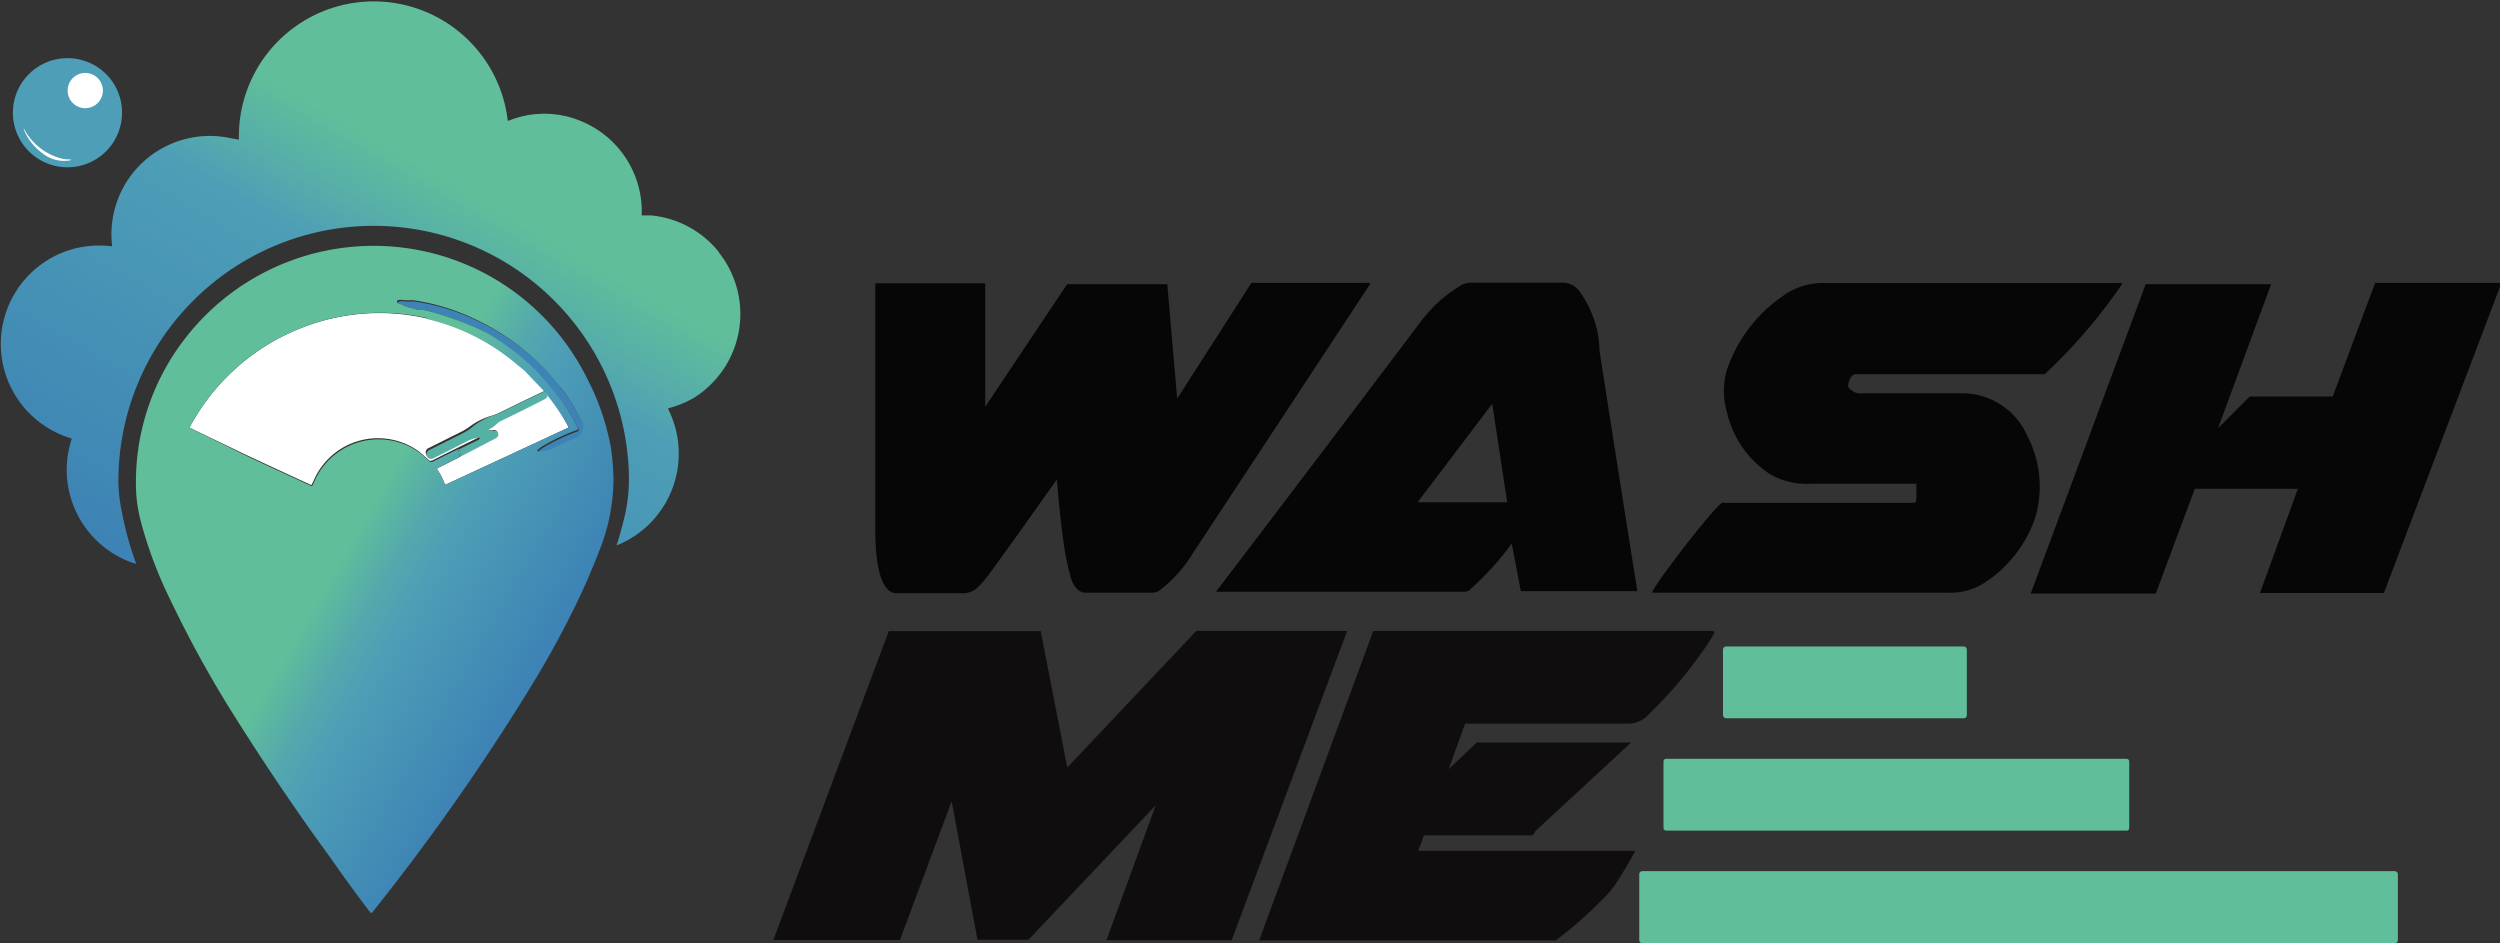
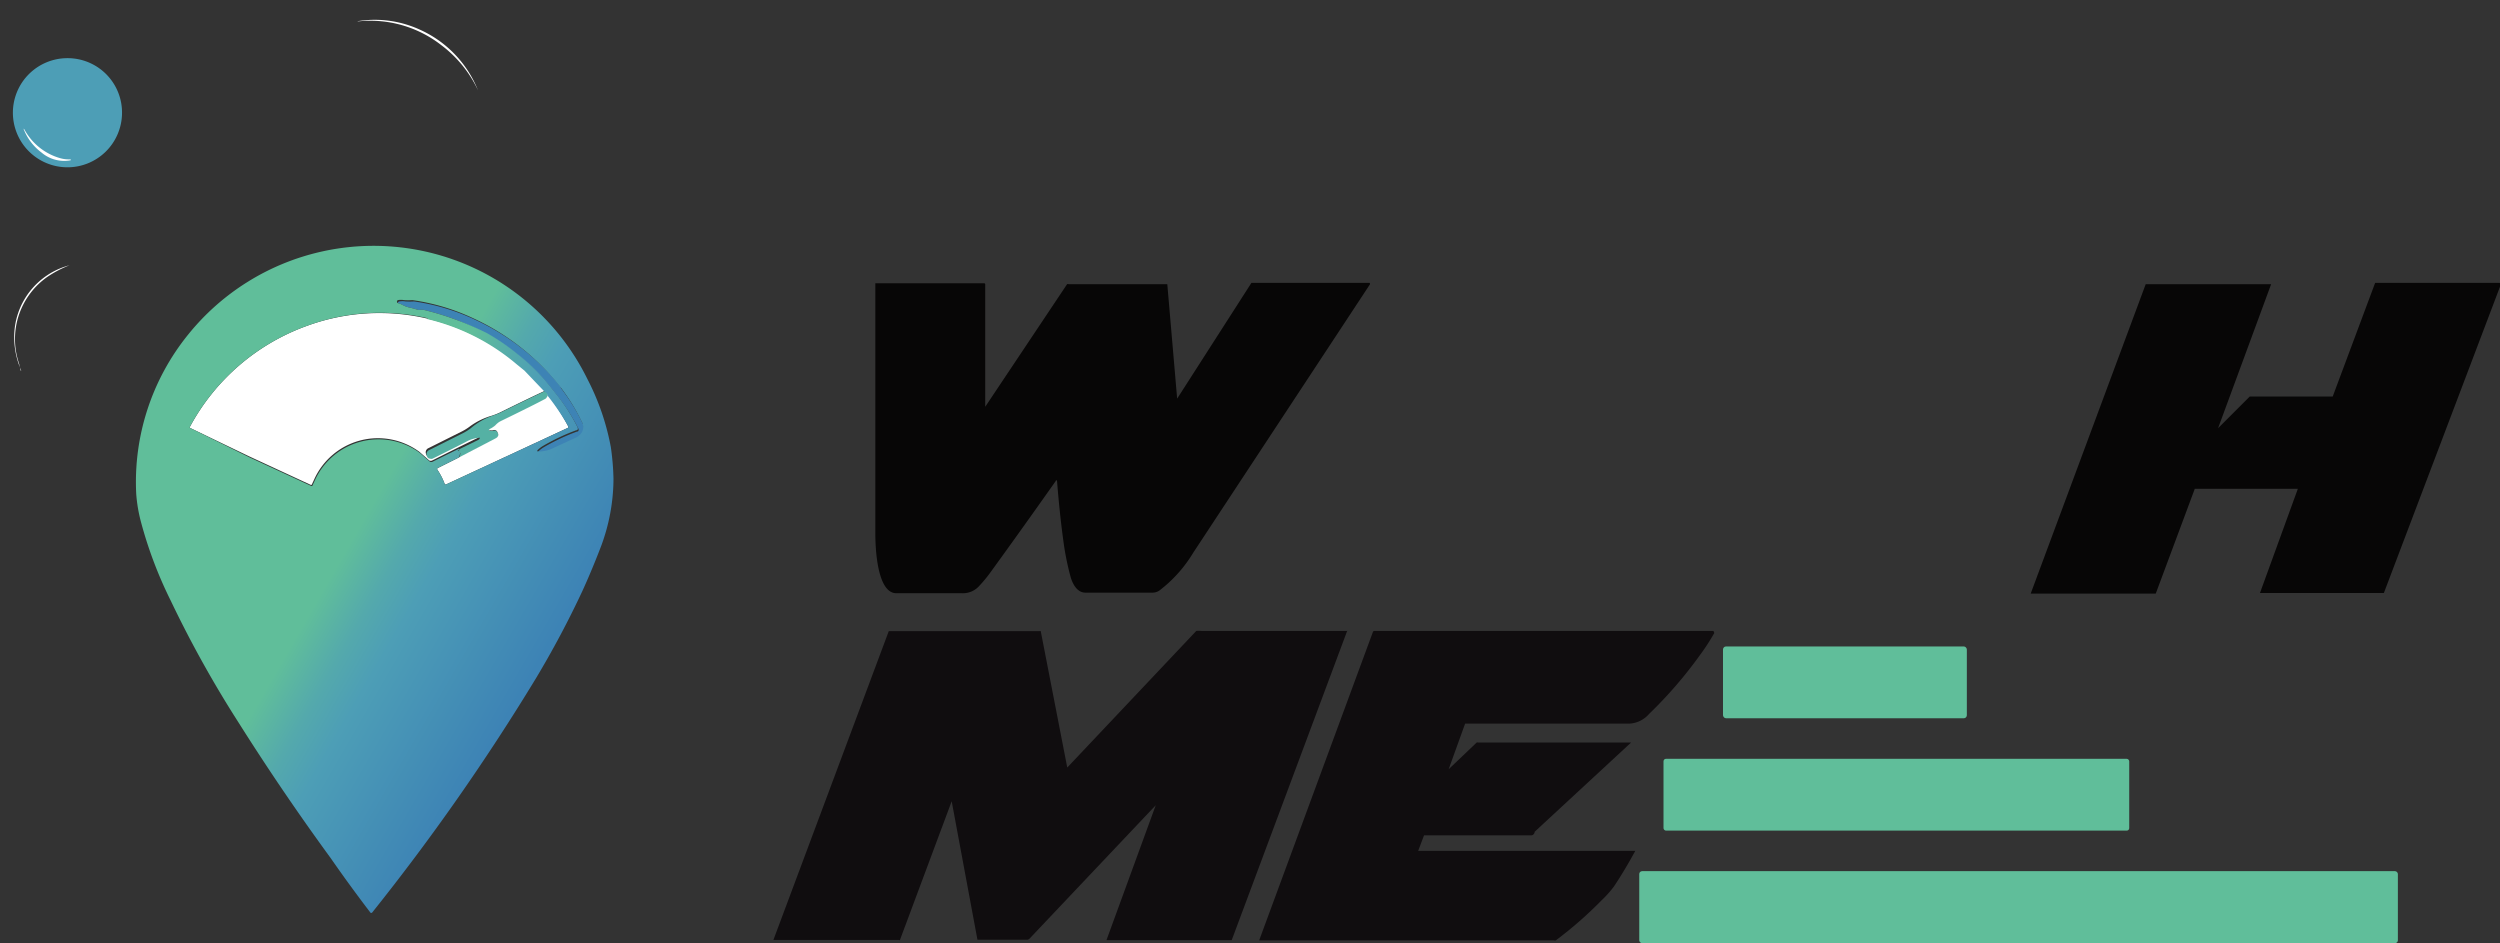
<svg xmlns="http://www.w3.org/2000/svg" viewBox="0 0 131.95 49.78">
  <rect x="0" y="0" width="131.95" height="49.78" fill="#333333" stroke="none" />
  <defs>
    <style>.cls-1,.cls-10,.cls-11,.cls-4,.cls-5,.cls-6,.cls-7,.cls-8,.cls-9{fill:none;}.cls-2{fill:#070606;}.cls-3{clip-path:url(#clip-path);}.cls-4{stroke:#5dbaa1;}.cls-10,.cls-11,.cls-4,.cls-5,.cls-6,.cls-7,.cls-8,.cls-9{stroke-miterlimit:10;stroke-width:0;}.cls-5{stroke:#50a8ad;}.cls-6{stroke:#4490b5;}.cls-7{stroke:#55b2a8;}.cls-8{stroke:#4aa2a9;}.cls-9{stroke:#aedfc9;}.cls-10{stroke:#9fd6d8;}.cls-11{stroke:#a7ddcf;}.cls-12{fill:#fff;}.cls-13{fill:#4d9eb6;}.cls-14{fill:#3d83b5;}.cls-15{fill:#55b1a4;}.cls-16{fill:url(#linear-gradient);}.cls-17{fill:url(#linear-gradient-2);}.cls-18{fill:#100d0f;}.cls-19{fill:#60be9a;}</style>
    <clipPath id="clip-path">
      <path id="SVGID" class="cls-1" d="M13.54,3.57a7.1,7.1,0,0,0-.93,3.72s0,0,0,0l-.41-.07A5.19,5.19,0,0,0,5.92,13a5.41,5.41,0,0,0-2.06.14,5.2,5.2,0,0,0-.09,10,.06.06,0,0,1,0,.07,5.2,5.2,0,0,0,3.33,6.53l.06,0s.06,0,0-.06A16.83,16.83,0,0,1,6.43,27a8,8,0,0,1-.18-1.51A13.46,13.46,0,0,1,10.07,16a13.47,13.47,0,0,1,23.12,8.93,8.83,8.83,0,0,1-.28,2.56c-.11.44-.23.88-.37,1.3,0,0,0,0,0,0h0a5.22,5.22,0,0,0,2.73-7.19,0,0,0,0,1,0-.05A5.45,5.45,0,0,0,36.62,21a5.21,5.21,0,0,0-2.25-9.61c-.15,0-.3,0-.45,0s-.05,0-.05,0a5.16,5.16,0,0,0-3.26-5,5,5,0,0,0-3.76,0s0,0-.05,0A7.14,7.14,0,0,0,13.54,3.57M9,31.68a59.22,59.22,0,0,0,3.6,6.47q2.31,3.66,4.86,7.15,1,1.44,2.1,2.88s0,0,.07,0a117.3,117.3,0,0,0,8.67-12.4,50.4,50.4,0,0,0,2.44-4.59q.52-1.14,1-2.4a10.28,10.28,0,0,0,.64-3.51,13.59,13.59,0,0,0-.14-1.68A12.9,12.9,0,0,0,31,20,12.57,12.57,0,0,0,9.93,17.66a12.36,12.36,0,0,0-2.74,8.41,8,8,0,0,0,.24,1.44A22.14,22.14,0,0,0,9,31.68Z" />
    </clipPath>
    <linearGradient id="linear-gradient" x1="27.99" y1="3.67" x2="11.41" y2="32.39" gradientUnits="userSpaceOnUse">
      <stop offset="0" stop-color="#60be9a" />
      <stop offset="0.22" stop-color="#60be9a" />
      <stop offset="0.34" stop-color="#55abab" />
      <stop offset="0.41" stop-color="#4d9eb6" />
      <stop offset="0.99" stop-color="#3d83b5" />
    </linearGradient>
    <linearGradient id="linear-gradient-2" x1="7.05" y1="22.35" x2="28.77" y2="34.89" gradientUnits="userSpaceOnUse">
      <stop offset="0" stop-color="#60be9a" />
      <stop offset="0.52" stop-color="#60be9a" />
      <stop offset="0.62" stop-color="#54a9ac" />
      <stop offset="0.7" stop-color="#4d9eb6" />
      <stop offset="0.99" stop-color="#3d83b5" />
    </linearGradient>
  </defs>
  <g id="Layer_2" data-name="Layer 2">
    <g id="Layer_1-2" data-name="Layer 1">
      <path class="cls-2" d="M72.27,14.93H66.05a.05.05,0,0,0,0,0l-3.92,6.11s0,0,0,0L61.61,15s0,0,0,0H56.4a.09.09,0,0,0-.08,0L52,21.47s0,0,0,0V15a.06.06,0,0,0-.06-.05H46.2s0,0,0,0V28.15c0,.72.08,3.16,1.11,3.16h3.46a1.15,1.15,0,0,0,.91-.38,7.27,7.27,0,0,0,.61-.74q1.74-2.4,3.43-4.8c0-.05.07-.05.07,0,.09,1.11.2,2.2.35,3.27a14.32,14.32,0,0,0,.35,1.73c.1.39.34.89.8.89h3.52a.65.65,0,0,0,.38-.11,7.13,7.13,0,0,0,1.79-2Q67.55,22.23,72.31,15S72.31,14.93,72.27,14.93Z" />
-       <path class="cls-2" d="M84.35,17.68a5.84,5.84,0,0,0-1-2.33,1.12,1.12,0,0,0-.93-.43H77.67a1.1,1.1,0,0,0-.61.17,7.68,7.68,0,0,0-1.3,1,9.18,9.18,0,0,0-.92,1.08q-5.28,7-10.66,14.06s0,0,0,0H77.32a.36.36,0,0,0,.24-.09,15.28,15.28,0,0,0,2.23-2.45,0,0,0,0,1,0,0l.48,2.51s0,0,0,0h6.15s0,0,0,0q-1-6.27-2-12.7A6,6,0,0,0,84.35,17.68Zm-4.81,8.83H74.82s0,0,0,0l3.94-5.2a0,0,0,0,1,0,0l.79,5.2A0,0,0,0,1,79.54,26.51Z" />
-       <path class="cls-2" d="M107,23a3.77,3.77,0,0,0-3.23-2.24H98.09a.86.86,0,0,1-.54-.33.06.06,0,0,1,0-.07c0-.19.14-.61.39-.61h9.9a.11.11,0,0,0,.08,0A28.54,28.54,0,0,0,112,15s0-.06,0-.06H96.44a3.67,3.67,0,0,0-2,.46,7.76,7.76,0,0,0-3.3,4.14,3.94,3.94,0,0,0,0,2.18A5.32,5.32,0,0,0,93.38,25a3.82,3.82,0,0,0,2.21.53h5.55a0,0,0,0,1,0,.05,7.06,7.06,0,0,1,0,.8c0,.11-.06.16-.17.16H91a.17.17,0,0,0-.12,0,3.48,3.48,0,0,0-.47.47c-.67.77-1.37,1.65-2.11,2.64-.39.53-.75,1-1.09,1.57,0,0,0,.06,0,.06h15.58a3.3,3.3,0,0,0,1.87-.47,6.64,6.64,0,0,0,2.78-3.55A5.81,5.81,0,0,0,107,23Z" />
      <path class="cls-2" d="M131.93,14.93h-6.57l-2.24,6,0,0h-4.38l-1.67,1.67s0,0,0,0L119.87,15s0,0,0,0h-6.62l-6.07,16.33s0,0,0,0h6.6s0,0,0,0l2.06-5.53,0,0h5.44s0,0,0,0l-2,5.5a0,0,0,0,0,0,0h6.54s0,0,0,0L132,15S131.94,14.93,131.93,14.93Z" />
      <g class="cls-3">
        <path class="cls-4" d="M36.62,21a.26.26,0,0,0,0-.21s0,0,0,0h0s0,0,0,0-.07-.08-.14-.05-.05,0-.06,0,0,0,0,0-.05,0-.05,0a.09.09,0,0,0,0-.06.35.35,0,0,0-.12-.07.1.1,0,0,1,0,0,.36.36,0,0,0-.1-.11,1.19,1.19,0,0,1-.2-.19.15.15,0,0,0-.08,0s0,0-.06,0a.14.14,0,0,0-.1-.08l0,0s0,0,0,0a0,0,0,0,0,0,0,2.69,2.69,0,0,1-.57-.38.85.85,0,0,0-.19-.14s0,0,0,0a.32.32,0,0,0-.24-.22.1.1,0,0,1-.08-.09s0,0,0,0,0,0-.07,0a0,0,0,0,1,0,0,.12.12,0,0,0-.12-.14.07.07,0,0,1-.06,0,.16.16,0,0,0-.08-.06.1.1,0,0,1,0,0,.15.15,0,0,0-.09-.06.18.18,0,0,1-.1,0c-.17-.1-.35-.22-.53-.35,0,0,0,0,0-.06a.07.07,0,0,0,0-.06,1.27,1.27,0,0,1-.29-.21.27.27,0,0,0-.14-.07.09.09,0,0,1-.07,0,.7.7,0,0,0-.26-.19.1.1,0,0,1,0,0,.83.83,0,0,0-.23-.19c-.18-.1-.32-.25-.49-.36s-.13-.14-.23-.19-.27-.23-.42-.32l0,0h0s0,0-.05,0a.33.33,0,0,0-.08-.18.07.07,0,0,0-.06,0s-.07,0-.07-.07l-.13-.12s0,0-.05,0a.19.19,0,0,1-.13,0s0,0,0,0h0c.05,0,.05,0,0,0h-.05s0,0,0,0a.21.21,0,0,0,0-.12h0l0,0c-.05,0-.08,0-.08-.08a.1.1,0,0,0,0-.05.42.42,0,0,1-.11-.18.07.07,0,0,0,0,0l-.11,0s0,0,0,0a.06.06,0,0,1-.09,0v0s0,0,0,0a.14.14,0,0,1-.18-.07,0,0,0,0,0-.08,0,.05.05,0,0,1-.07,0s0,0,0,0a0,0,0,0,1,0,0s0,0,0,0a.15.15,0,0,0-.14,0s0,0,0,.06a1,1,0,0,1,.15.31m-2-1.68h.09s.05,0,0-.06l0,0h0l0,0s0,0,0,0a.35.35,0,0,0-.05-.18s0,0-.06,0l0,0s-.05,0-.06,0l-.1-.18a.06.06,0,0,0-.06,0s0,0,0,0a.08.08,0,0,0-.09-.07h-.05l-.11-.1s0,0,0-.06,0,0,0-.05l0,0-.15,0,0,0v0h0a.15.15,0,0,1-.12-.12s0,0,0,0a.24.24,0,0,1-.13-.07l-.23-.26s0,0,0,0h0s0,0,0,0a1.26,1.26,0,0,1-.26-.13l-.43-.29a.1.1,0,0,1-.05-.06A.49.49,0,0,0,25,12.1a.12.12,0,0,1,0,0,1.09,1.09,0,0,0-.13-.17l0-.07a.29.29,0,0,0-.15-.19.49.49,0,0,1-.18-.17.1.1,0,0,0,0,0l-.2-.14s0,0,0,0v0a.13.13,0,0,0,0-.06,1.88,1.88,0,0,1-.23-.16c-.08-.06-.17-.07-.23-.17s0,0,0,0a.06.06,0,0,1-.06,0,.1.1,0,0,0,0-.05,4.74,4.74,0,0,1-.52-.31,2,2,0,0,1-.39-.33l-.06,0a.36.36,0,0,1-.16-.12h0s0,0,0,0-.21-.19-.27-.16a.62.62,0,0,1-.25-.17.43.43,0,0,0-.21-.11.1.1,0,0,1-.06-.05.48.48,0,0,0-.2-.17l0,0a.44.44,0,0,0-.15-.12.74.74,0,0,1-.28-.22h0s0,0,0,0a.25.25,0,0,0-.12-.18.47.47,0,0,1-.15-.13.35.35,0,0,0-.2-.14l-.44-.17-.06,0a.47.47,0,0,0-.3-.18s0,0,0,0a.93.93,0,0,0,0-.1l0,0h0s0,0,0,0a.17.17,0,0,1,0,.07s0,0,0,0h0s0,0,0,0,0,0,0,0,0,0,0,0a.19.19,0,0,1-.11-.12.61.61,0,0,1-.07-.14l-.05,0a.43.43,0,0,1-.16-.14s0,0,0,0h0a1,1,0,0,1-.17-.21.07.07,0,0,0-.06,0,.28.28,0,0,1-.2-.17A.19.19,0,0,0,18.35,7l-1.16-.74s0,0,0,0a.15.15,0,0,0-.12-.1l-.07,0L16.84,6a.53.53,0,0,1-.13-.13.42.42,0,0,0-.25-.18,0,0,0,0,1,0,0v0a.08.08,0,0,0,0,0,.57.57,0,0,1-.19-.1.07.07,0,0,1,0,0c-.05-.09-.15-.12-.21-.18a1.06,1.06,0,0,0-.21-.16,1,1,0,0,1-.2-.15.92.92,0,0,0-.29-.17.1.1,0,0,1-.05-.06s0,0,0,0a.08.08,0,0,1-.07,0l-.25-.23-.06,0c-.09,0-.12-.1-.2-.15l-.24-.15A.53.53,0,0,0,14.18,4,.42.42,0,0,1,14,3.91s0,0-.07,0v0a.11.11,0,0,0-.07,0,.15.15,0,0,1-.16-.05l-.05,0h0s0,0,0,0a.17.17,0,0,0-.08-.17" />
        <path class="cls-5" d="M14.69,12.84a.12.12,0,0,0-.11-.07s0,0,0,0,0,0,0,0h0a.22.22,0,0,1-.19-.12.22.22,0,0,0-.19-.12.13.13,0,0,1-.09-.07L14,12.34l-.13-.1-.07-.05a1.38,1.38,0,0,1-.33-.3.17.17,0,0,0-.1-.06l-.07,0a.4.4,0,0,0-.15-.1,1.08,1.08,0,0,1-.28-.24.1.1,0,0,0-.05,0,.52.52,0,0,1-.27-.15l-.06,0a.44.44,0,0,1-.15-.05.08.08,0,0,0-.07,0,.06.06,0,0,1-.06-.05s0,0,0,0l-.27-.14a0,0,0,0,1,0-.05.09.09,0,0,0-.08-.1.07.07,0,0,1-.06,0,.41.41,0,0,0-.1-.13h0s0,0,0,0a.12.12,0,0,0-.08-.06h0a0,0,0,0,0,0,0c-.07-.09-.15-.17-.23-.26s-.11-.16-.24-.16a1.14,1.14,0,0,1-.72-.27,1.5,1.5,0,0,0-.25-.15.06.06,0,0,1,0-.07A.1.1,0,0,0,10,9.46l-.07,0L9.31,8.9a.1.1,0,0,1,0-.05.18.18,0,0,0-.1-.09A.67.67,0,0,1,9,8.58a.42.42,0,0,0-.34-.15h0l0,0a.05.05,0,0,0,0,0,.1.1,0,0,1-.12-.06.09.09,0,0,0,0-.06c-.09-.05-.13-.06-.13,0h0l0,0s0,0,0,0,0,0,0,0h0l-.07-.06" />
        <path class="cls-6" d="M10.07,16c-.05,0-.12,0-.19.1h0s0,0,0,0a.19.19,0,0,0,0-.2,1.42,1.42,0,0,0-.28-.22,1.39,1.39,0,0,1-.27-.21A2.72,2.72,0,0,0,8.69,15a.09.09,0,0,1,0-.06.15.15,0,0,0-.06-.13l-.11-.09a2.1,2.1,0,0,0-.41-.31h0l0-.07,0,0-.21-.1s0,0,0-.09a.09.09,0,0,0,0-.06,2.16,2.16,0,0,0-.35-.24L7,13.63A.13.13,0,0,1,7,13.56a.31.31,0,0,0-.18-.16.11.11,0,0,1-.08-.05.38.38,0,0,0-.13-.09.59.59,0,0,1-.28-.18.09.09,0,0,0-.07,0l-.32,0" />
        <path class="cls-7" d="M31,20a.26.26,0,0,0-.15,0,.28.28,0,0,1-.18,0l0,0v0a0,0,0,0,1,0,0,3.54,3.54,0,0,0-.45.08c-.11,0-.16.1-.27.13a.07.07,0,0,0-.05,0,.25.25,0,0,1-.12.11.06.06,0,0,1-.06,0,.16.16,0,0,0-.1-.05" />
        <path class="cls-8" d="M29.58,20.45A12.49,12.49,0,0,0,25,16.86a11.23,11.23,0,0,0-3.19-.95,3.42,3.42,0,0,1-.45,0,.89.89,0,0,0-.32,0,.09.09,0,0,0-.08.09s0,0,0,0a.92.92,0,0,1,.23.09l.17.08.19.06a3.74,3.74,0,0,1,.45.12.26.26,0,0,0,.15,0h.15a15.37,15.37,0,0,1,1.66.5,17.31,17.31,0,0,1,1.69.79,11.57,11.57,0,0,1,1.64,1.12" />
        <path class="cls-7" d="M27.32,18.76a2.39,2.39,0,0,0,.23.22,1,1,0,0,1,.17.2,1.59,1.59,0,0,0,.13.22s0,0,0,0a.09.09,0,0,0-.11.08" />
        <path class="cls-9" d="M27.72,19.52l-.43-.35a11.32,11.32,0,0,0-4.7-2.37,11.14,11.14,0,0,0-6.44.38A11.4,11.4,0,0,0,10,22.54s0,0,0,0l3.23,1.49" />
        <path class="cls-4" d="M13.22,24.06v.12a.05.05,0,0,1,0,.05.2.2,0,0,0-.11.09h0s0,0,0,0,0,0,0,0L9.63,22.76a.14.14,0,0,1-.06-.18c.13-.24.26-.49.41-.75a6.89,6.89,0,0,1,.4-.6l.42-.59a1.83,1.83,0,0,1,.31-.34c.07-.06.11-.14.18-.21l.52-.55a2.7,2.7,0,0,1,.31-.28,5.91,5.91,0,0,1,.66-.56,3.43,3.43,0,0,0,.33-.24c.17-.15.35-.27.51-.39s.15-.21.2-.36a.12.12,0,0,0,0-.13.09.09,0,0,0-.12,0c-.3.23-.64.4-.92.62a14.63,14.63,0,0,0-1.47,1.27A12.4,12.4,0,0,0,10,21.08l-.39.59a4.19,4.19,0,0,0-.26.45,1.23,1.23,0,0,0-.14.49.66.66,0,0,0,.46.6c1.15.52,2.31,1.06,3.46,1.6,0,0,0,0,0,0a0,0,0,0,0,0,.07,1.6,1.6,0,0,1,.25.57,10.64,10.64,0,0,0,.33,1.11,8.87,8.87,0,0,0,.66,1.32" />
        <path class="cls-7" d="M14.36,27.92a.18.18,0,0,0-.21.11.07.07,0,0,1,0,0l-.24.08s0,0,0,0a.25.25,0,0,1-.24.17s0,0,0,0a.15.15,0,0,1-.16.08h0a.6.6,0,0,1-.21.08h0v0l-.16.11a.35.35,0,0,0-.14.19l0,0a.09.09,0,0,0-.1.09.09.09,0,0,1,0,.06,3,3,0,0,1-.36.28,5.43,5.43,0,0,0-.64.4.07.07,0,0,0,0,.05.11.11,0,0,1-.07.08,1,1,0,0,1-.26.08l-.06,0-.11.14a.14.14,0,0,1-.1.05.05.05,0,0,0-.06,0,.13.13,0,0,1,0,.06.77.77,0,0,1-.25.1s-.05,0-.06.05a.41.41,0,0,1-.2.21.06.06,0,0,0-.05.06.19.19,0,0,1-.08.11,1.84,1.84,0,0,1-.22.17.65.65,0,0,1-.22.11.84.84,0,0,0-.21.11l-.57.39a.08.08,0,0,0-.05,0l0,0s0,0,0,0v0s0,0,0,0H9" />
        <path class="cls-5" d="M22.2,23.8a.17.17,0,0,0,0,.12c.05.14,0,.17-.12.1l-.25-.12-.16-.06a.38.38,0,0,1-.17-.08l-.07,0-.17-.05a.61.61,0,0,0-.35-.07s-.07,0-.07.05a.19.19,0,0,0,0,.13.08.08,0,0,0,.05.05.45.45,0,0,1,.19.11.09.09,0,0,0,.06,0,1.23,1.23,0,0,1,.48.25l.34.25a2.07,2.07,0,0,1,.34.33c.1.12.12.23.05.33a.34.34,0,0,1-.12.12l-.17.13,0,0-.09,0-.49.24-.12.09-.13.09A.83.83,0,0,0,21,26a3.23,3.23,0,0,1-.29.25.75.75,0,0,0-.2.3,0,0,0,0,1-.06,0s0,0,0,0v0s0,0,0,0a0,0,0,0,1,0,0,.14.14,0,0,0-.13.11.1.1,0,0,1,0,0,.21.21,0,0,0-.1.06.12.12,0,0,1-.1,0,.23.23,0,0,0-.18,0,.06.06,0,0,0-.05.05c0,.13-.07.19-.2.18h-.07L19,27.4l-.06,0a.55.55,0,0,1-.23.17h0s0,0,0,0l-.06.06-.52.31,0,0a.55.55,0,0,1-.29.29.27.27,0,0,0-.08.07,3,3,0,0,1-.48.52c-.07.06-.1.14-.18.2a.14.14,0,0,0,0,.06c0,.06,0,.09-.09.08h0s0,0,0,0,0,0,0,0a0,0,0,0,1-.07,0,.1.1,0,0,0-.14.05.13.13,0,0,1-.14.08.09.09,0,0,0-.07,0,.65.65,0,0,0-.15.23.1.1,0,0,1,0,0l-.21.13a.17.17,0,0,1-.2,0,2.66,2.66,0,0,1-.45-.51q-.16-.24-.36-.48a3,3,0,0,1-.35-.48l-.3-.53" />
-         <path class="cls-6" d="M32.15,23.6a.13.13,0,0,0-.13,0s0,0,0,0v0a0,0,0,0,0-.06,0c0,.08-.08.1-.15.07s0,0-.05,0l-.19.1a.1.1,0,0,0-.05,0,.08.08,0,0,1-.07,0,.08.08,0,0,0-.07,0,1.82,1.82,0,0,1-.3.21.2.2,0,0,0-.09.11h0s0,0,0,0,0,0-.07,0c-.28.21-.56.42-.84.61h0s0,0,0,0h0s0,0,.05,0a0,0,0,0,1,0,.05.19.19,0,0,1-.13,0,0,0,0,0,0-.06,0l-.07.09s0,0-.05,0l-.05,0a2.87,2.87,0,0,0-.74.51.07.07,0,0,1-.06,0,.05.05,0,0,0-.05,0,.19.19,0,0,1-.1.1.32.32,0,0,0-.17.19.2.2,0,0,1-.17.15l0,0a.16.16,0,0,1-.15.15.11.11,0,0,0-.08,0,.87.87,0,0,0-.25.15,1.1,1.1,0,0,1-.21.14l0,.05a.3.3,0,0,1-.25.15l-.06,0a2.79,2.79,0,0,0-.43.34,2.31,2.31,0,0,1-.36.25.45.45,0,0,0-.13.11.8.8,0,0,1-.19.13.64.64,0,0,0-.15.13.51.51,0,0,1-.33.26.12.12,0,0,0-.07,0,.13.13,0,0,1-.09.05,1,1,0,0,0-.55.26,7.45,7.45,0,0,1-1.21,1,1,1,0,0,0-.16.12,1.25,1.25,0,0,1-.19.15l-.27.16c-.09.06-.14.14-.24.18a.52.52,0,0,0-.17.13,3.11,3.11,0,0,1-.61.45c-.09.05-.14.13-.23.17s0,0,0,0a.12.12,0,0,1-.1.11v0h0s0,0,0,0h-.05l-.05,0a.79.79,0,0,0-.16.23.67.67,0,0,1-.17.2c-.18.12-.35.24-.51.33s-.07,0-.1,0a5.07,5.07,0,0,1-.46.35l-.07,0a.16.16,0,0,0-.09,0,3.28,3.28,0,0,0-.38.27l-.07,0h-.14s0,0,0,0,0,0,0,0a.55.55,0,0,1-.24.24l-.17.11-.43.3-.43.31c-.59.45-1.18.86-1.77,1.24-.05,0-.07.08-.13.11s-.4.29-.6.46l-.25.19a2.22,2.22,0,0,0-.27.19l0,0a.06.06,0,0,1-.06,0A.26.26,0,0,0,15,36a.09.09,0,0,1-.1.08.09.09,0,0,0-.06,0,.71.71,0,0,0-.13.22s0,0,0,0h0a1.37,1.37,0,0,1-.23.19l-.24.17-.39.27-.13.1a.09.09,0,0,1-.07,0c-.16,0-.18.12-.3.16a1.92,1.92,0,0,0-.43.32,1.5,1.5,0,0,0-.35.32.06.06,0,0,0,0,0,.3.3,0,0,0,.11.14s0,0,0,0l0,0" />
        <path class="cls-5" d="M24.26,23.59s0,0,0,0,0,0,0,0v.06a0,0,0,0,1,0,0,.06.06,0,0,1-.06,0,0,0,0,0,0,0,0s0,0,0,0,0,0,0,.05a.24.24,0,0,1,.11.09.1.1,0,0,1,0,.07l-.05.19" />
        <path class="cls-10" d="M24.27,24.1l-1.14.57a.07.07,0,0,0,0,.09,3.48,3.48,0,0,1,.39.77,0,0,0,0,0,.06,0l6.46-3a0,0,0,0,0,0-.05,11.91,11.91,0,0,0-1.1-1.69" />
        <path class="cls-5" d="M28.93,20.83c0-.06,0-.13-.16-.21" />
        <path class="cls-6" d="M29.58,20.45a10.49,10.49,0,0,1,1.17,1.89.57.57,0,0,1,0,.55.8.8,0,0,1-.36.3l-1.24.57a1.76,1.76,0,0,1-.73.14.05.05,0,0,1,0-.08,1.55,1.55,0,0,1,.24-.19,10.86,10.86,0,0,1,1.79-.85c.09,0,.11-.08.07-.17a10.23,10.23,0,0,0-1-1.59l-.42-.53a10.17,10.17,0,0,0-1.74-1.73" />
        <line class="cls-10" x1="27.72" y1="19.52" x2="28.77" y2="20.62" />
        <path class="cls-11" d="M28.77,20.62c-.77.36-1.53.73-2.3,1.11a3.45,3.45,0,0,1-.51.21,3.61,3.61,0,0,0-1.15.56,2.8,2.8,0,0,1-.49.3l-1.7.85a.24.24,0,0,0-.13.32c0,.07.08.11.17.14a.2.2,0,0,0,.13,0c.62-.31,1.25-.62,1.88-.95a1.77,1.77,0,0,1,.61-.16s0,0,0,.05a.27.27,0,0,1-.08.07l-1,.49" />
        <path class="cls-10" d="M24.26,23.59l-1.38.69a.17.17,0,0,1-.17,0l-.51-.45" />
        <path class="cls-11" d="M22.2,23.8a3.69,3.69,0,0,0-5.56,1.46l-.13.28a0,0,0,0,1-.05,0l-3.24-1.5m15.71-3.23a.38.38,0,0,1-.12.24q-.57.32-2.4,1.2a1,1,0,0,0-.26.21,1.27,1.27,0,0,1-.27.18c-.07.05-.06.08,0,.08a.4.4,0,0,0,.15,0,.17.17,0,0,1,.22.07q.15.24-.09.36l-1.92,1" />
      </g>
      <path class="cls-12" d="M18.87,1.12a5.69,5.69,0,0,1,3.28.44,5.91,5.91,0,0,1,3.08,3.21,0,0,0,0,1,0,0h0a6.33,6.33,0,0,0-1.93-2.38,6.09,6.09,0,0,0-4.41-1.26,0,0,0,0,1,0,0h0Z" />
      <path class="cls-13" d="M6.44,6A2.88,2.88,0,1,1,3.56,3.07,2.87,2.87,0,0,1,6.44,6Z" />
-       <path class="cls-12" d="M5.43,4.78a.93.93,0,1,1-.93-.93.93.93,0,0,1,.93.93Z" />
      <path class="cls-12" d="M1.28,6.82s0,0,0,0h0A3.13,3.13,0,0,0,3.18,8.35a1.69,1.69,0,0,0,.55.06s0,0,0,.05v0h0a1.85,1.85,0,0,1-1.54-.41,2.82,2.82,0,0,1-.95-1.26Z" />
      <path class="cls-12" d="M1.12,19.55a4.35,4.35,0,0,1-.37-1.73A3.91,3.91,0,0,1,3.67,14h0l0,0h0a5.93,5.93,0,0,0-1.15.6A4,4,0,0,0,1,19.17q.07.28.09.39h0Z" />
      <path class="cls-14" d="M29.58,20.45a10.49,10.49,0,0,1,1.17,1.89.57.57,0,0,1,0,.55.8.8,0,0,1-.36.3l-1.24.57a1.76,1.76,0,0,1-.73.14.05.05,0,0,1,0-.08,1.55,1.55,0,0,1,.24-.19,10.86,10.86,0,0,1,1.79-.85c.09,0,.11-.08.07-.17a10.23,10.23,0,0,0-1-1.59l-.42-.53a10.17,10.17,0,0,0-1.74-1.73,11.57,11.57,0,0,0-1.64-1.12A17.31,17.31,0,0,0,24,16.85a15.37,15.37,0,0,0-1.66-.5h-.15a.26.26,0,0,1-.15,0,3.74,3.74,0,0,0-.45-.12l-.19-.06-.17-.08A.92.92,0,0,0,21,16s0,0,0,0a.09.09,0,0,1,.08-.09.89.89,0,0,1,.32,0,3.42,3.42,0,0,0,.45,0,11.23,11.23,0,0,1,3.19.95,12.49,12.49,0,0,1,4.58,3.59Z" />
      <path class="cls-12" d="M27.72,19.52l1.05,1.1c-.77.36-1.53.73-2.3,1.11a3.45,3.45,0,0,1-.51.21,3.61,3.61,0,0,0-1.15.56,2.8,2.8,0,0,1-.49.3l-1.7.85a.24.24,0,0,0-.13.32c0,.07.08.11.17.14a.2.2,0,0,0,.13,0c.62-.31,1.25-.62,1.88-.95a1.77,1.77,0,0,1,.61-.16s0,0,0,.05a.27.27,0,0,1-.08.07l-1,.49-1.38.69a.17.17,0,0,1-.17,0l-.51-.45a3.69,3.69,0,0,0-5.56,1.46l-.13.28a0,0,0,0,1-.05,0l-3.24-1.5L10,22.57s0,0,0,0a11.4,11.4,0,0,1,6.17-5.36,11.14,11.14,0,0,1,6.44-.38,11.32,11.32,0,0,1,4.7,2.37l.43.35Z" />
      <path class="cls-15" d="M28.77,20.62c.13.08.19.15.16.21a.38.38,0,0,1-.12.24q-.57.32-2.4,1.2a1,1,0,0,0-.26.21,1.27,1.27,0,0,1-.27.18c-.07.05-.06.08,0,.08a.4.4,0,0,0,.15,0,.17.17,0,0,1,.22.07q.15.24-.09.36l-1.92,1,.05-.19a.1.1,0,0,0,0-.07.24.24,0,0,0-.11-.09s0,0,0-.05,0,0,0,0a0,0,0,0,1,0,0,.06.06,0,0,0,.06,0,0,0,0,0,0,0,0v-.06s0,0,0,0,0,0,0,0l1-.49a.27.27,0,0,0,.08-.07s0-.06,0-.05a1.77,1.77,0,0,0-.61.16c-.63.33-1.26.64-1.88.95a.2.2,0,0,1-.13,0c-.09,0-.15-.07-.17-.14a.24.24,0,0,1,.13-.32l1.7-.85a2.8,2.8,0,0,0,.49-.3A3.61,3.61,0,0,1,26,21.94a3.45,3.45,0,0,0,.51-.21c.77-.38,1.53-.75,2.3-1.11Z" />
      <path class="cls-12" d="M28.93,20.83A11.91,11.91,0,0,1,30,22.52a0,0,0,0,1,0,.05l-6.46,3a0,0,0,0,1-.06,0,3.48,3.48,0,0,0-.39-.77.07.07,0,0,1,0-.09l1.14-.57,1.92-1q.24-.12.09-.36a.17.17,0,0,0-.22-.07.4.4,0,0,1-.15,0c-.09,0-.1,0,0-.08a1.27,1.27,0,0,0,.27-.18,1,1,0,0,1,.26-.21q1.83-.89,2.4-1.2a.38.38,0,0,0,.12-.24Z" />
-       <path class="cls-16" d="M37.93,13.29a5.21,5.21,0,0,0-3.56-1.92c-.15,0-.3,0-.45,0s-.05,0-.05,0a5.16,5.16,0,0,0-3.26-5,5,5,0,0,0-3.76,0s0,0-.05,0a7.12,7.12,0,0,0-14.19,1s0,0,0,0l-.41-.07A5.19,5.19,0,0,0,5.92,13a5.41,5.41,0,0,0-2.06.14,5.2,5.2,0,0,0-.09,10,.06.06,0,0,1,0,.07,5.2,5.2,0,0,0,3.33,6.53l.06,0s.06,0,0-.06A16.83,16.83,0,0,1,6.43,27a8,8,0,0,1-.18-1.51A13.46,13.46,0,0,1,10.07,16a13.47,13.47,0,0,1,23.12,8.93,8.83,8.83,0,0,1-.28,2.56c-.11.44-.23.88-.37,1.3,0,0,0,0,0,0h0a5.22,5.22,0,0,0,2.73-7.19,0,0,0,0,1,0-.05A5.45,5.45,0,0,0,36.62,21a5.22,5.22,0,0,0,1.31-7.69Z" />
      <path class="cls-17" d="M31,20A12.57,12.57,0,0,0,9.93,17.66a12.36,12.36,0,0,0-2.74,8.41,8,8,0,0,0,.24,1.44A22.14,22.14,0,0,0,9,31.68a59.22,59.22,0,0,0,3.6,6.47q2.31,3.66,4.86,7.15,1,1.44,2.1,2.88s0,0,.07,0a117.3,117.3,0,0,0,8.67-12.4,50.4,50.4,0,0,0,2.44-4.59q.52-1.14,1-2.4a10.28,10.28,0,0,0,.64-3.51,13.59,13.59,0,0,0-.14-1.68A12.9,12.9,0,0,0,31,20ZM21,15.84a.89.89,0,0,1,.32,0,3.42,3.42,0,0,0,.45,0,11.23,11.23,0,0,1,3.19.95,12.49,12.49,0,0,1,4.58,3.59,10.49,10.49,0,0,1,1.17,1.89.57.57,0,0,1,0,.55.8.8,0,0,1-.36.3l-1.24.57a1.76,1.76,0,0,1-.73.14.05.05,0,0,1,0-.08,1.55,1.55,0,0,1,.24-.19,10.86,10.86,0,0,1,1.79-.85c.09,0,.11-.08.07-.17a10.23,10.23,0,0,0-1-1.59l-.42-.53a10.17,10.17,0,0,0-1.74-1.73,11.57,11.57,0,0,0-1.64-1.12A17.31,17.31,0,0,0,24,16.85a15.37,15.37,0,0,0-1.66-.5h-.15a.26.26,0,0,1-.15,0,3.74,3.74,0,0,0-.45-.12l-.19-.06-.17-.08A.92.92,0,0,0,21,16s0,0,0,0A.09.09,0,0,1,21,15.84Zm1.55,1a11.32,11.32,0,0,1,4.7,2.37l.43.35,1.05,1.1c.13.08.19.15.16.21A11.91,11.91,0,0,1,30,22.52a0,0,0,0,1,0,.05l-6.46,3a0,0,0,0,1-.06,0,3.48,3.48,0,0,0-.39-.77.07.07,0,0,1,0-.09l1.14-.57.05-.19a.1.1,0,0,0,0-.07.24.24,0,0,0-.11-.09s0,0,0-.05,0,0,0,0a0,0,0,0,1,0,0,.06.06,0,0,0,.06,0,0,0,0,0,0,0,0v-.06s0,0,0,0,0,0,0,0l-1.38.68a.15.15,0,0,1-.17,0l-.51-.45a3.69,3.69,0,0,0-5.56,1.46l-.13.28a0,0,0,0,1-.05,0l-3.24-1.5L10,22.57s0,0,0,0a11.4,11.4,0,0,1,6.17-5.36A11.14,11.14,0,0,1,22.59,16.8Z" />
      <path class="cls-18" d="M71.16,33.3H63.41a1.23,1.23,0,0,0-.27,0l0,0-6.81,7.21s0,0,0,0l-1.4-7.2a.07.07,0,0,0-.05,0H46.91a0,0,0,0,0,0,0l-6.09,16.3s0,0,0,0h6.62a.05.05,0,0,0,.06,0l2.73-7.32a0,0,0,0,1,0,0l1.36,7.31s0,0,.06,0h2.54a.2.2,0,0,0,.15-.06L61,42.5s0,0,0,0l-2.6,7.12s0,0,0,0h6.61a.05.05,0,0,0,0,0l6.09-16.31S71.18,33.3,71.16,33.3Z" />
      <path class="cls-18" d="M90.42,33.3H72.54a.09.09,0,0,0-.08.06l-6,16.27s0,0,0,0H82a.19.19,0,0,0,.12,0,21,21,0,0,0,2.42-2.12,5.59,5.59,0,0,0,.65-.73c.38-.57.75-1.19,1.12-1.87,0,0,0,0,0,0H74.85s0,0,0,0l.31-.82s0,0,0,0h5.68A.2.2,0,0,0,81,43.9l5.09-4.71s0,0,0,0H78a.07.07,0,0,0-.06,0L76.46,40.6s0,0,0,0l.87-2.41s0,0,0,0h8.71a1.47,1.47,0,0,0,1-.51,22.68,22.68,0,0,0,2.68-3.1,11.06,11.06,0,0,0,.76-1.17S90.45,33.3,90.42,33.3Z" />
      <rect class="cls-19" x="90.94" y="34.12" width="12.87" height="3.79" rx="0.16" />
      <rect class="cls-19" x="87.8" y="40.05" width="24.58" height="3.79" rx="0.13" />
      <rect class="cls-19" x="86.52" y="45.98" width="40.04" height="3.8" rx="0.15" />
    </g>
  </g>
</svg>